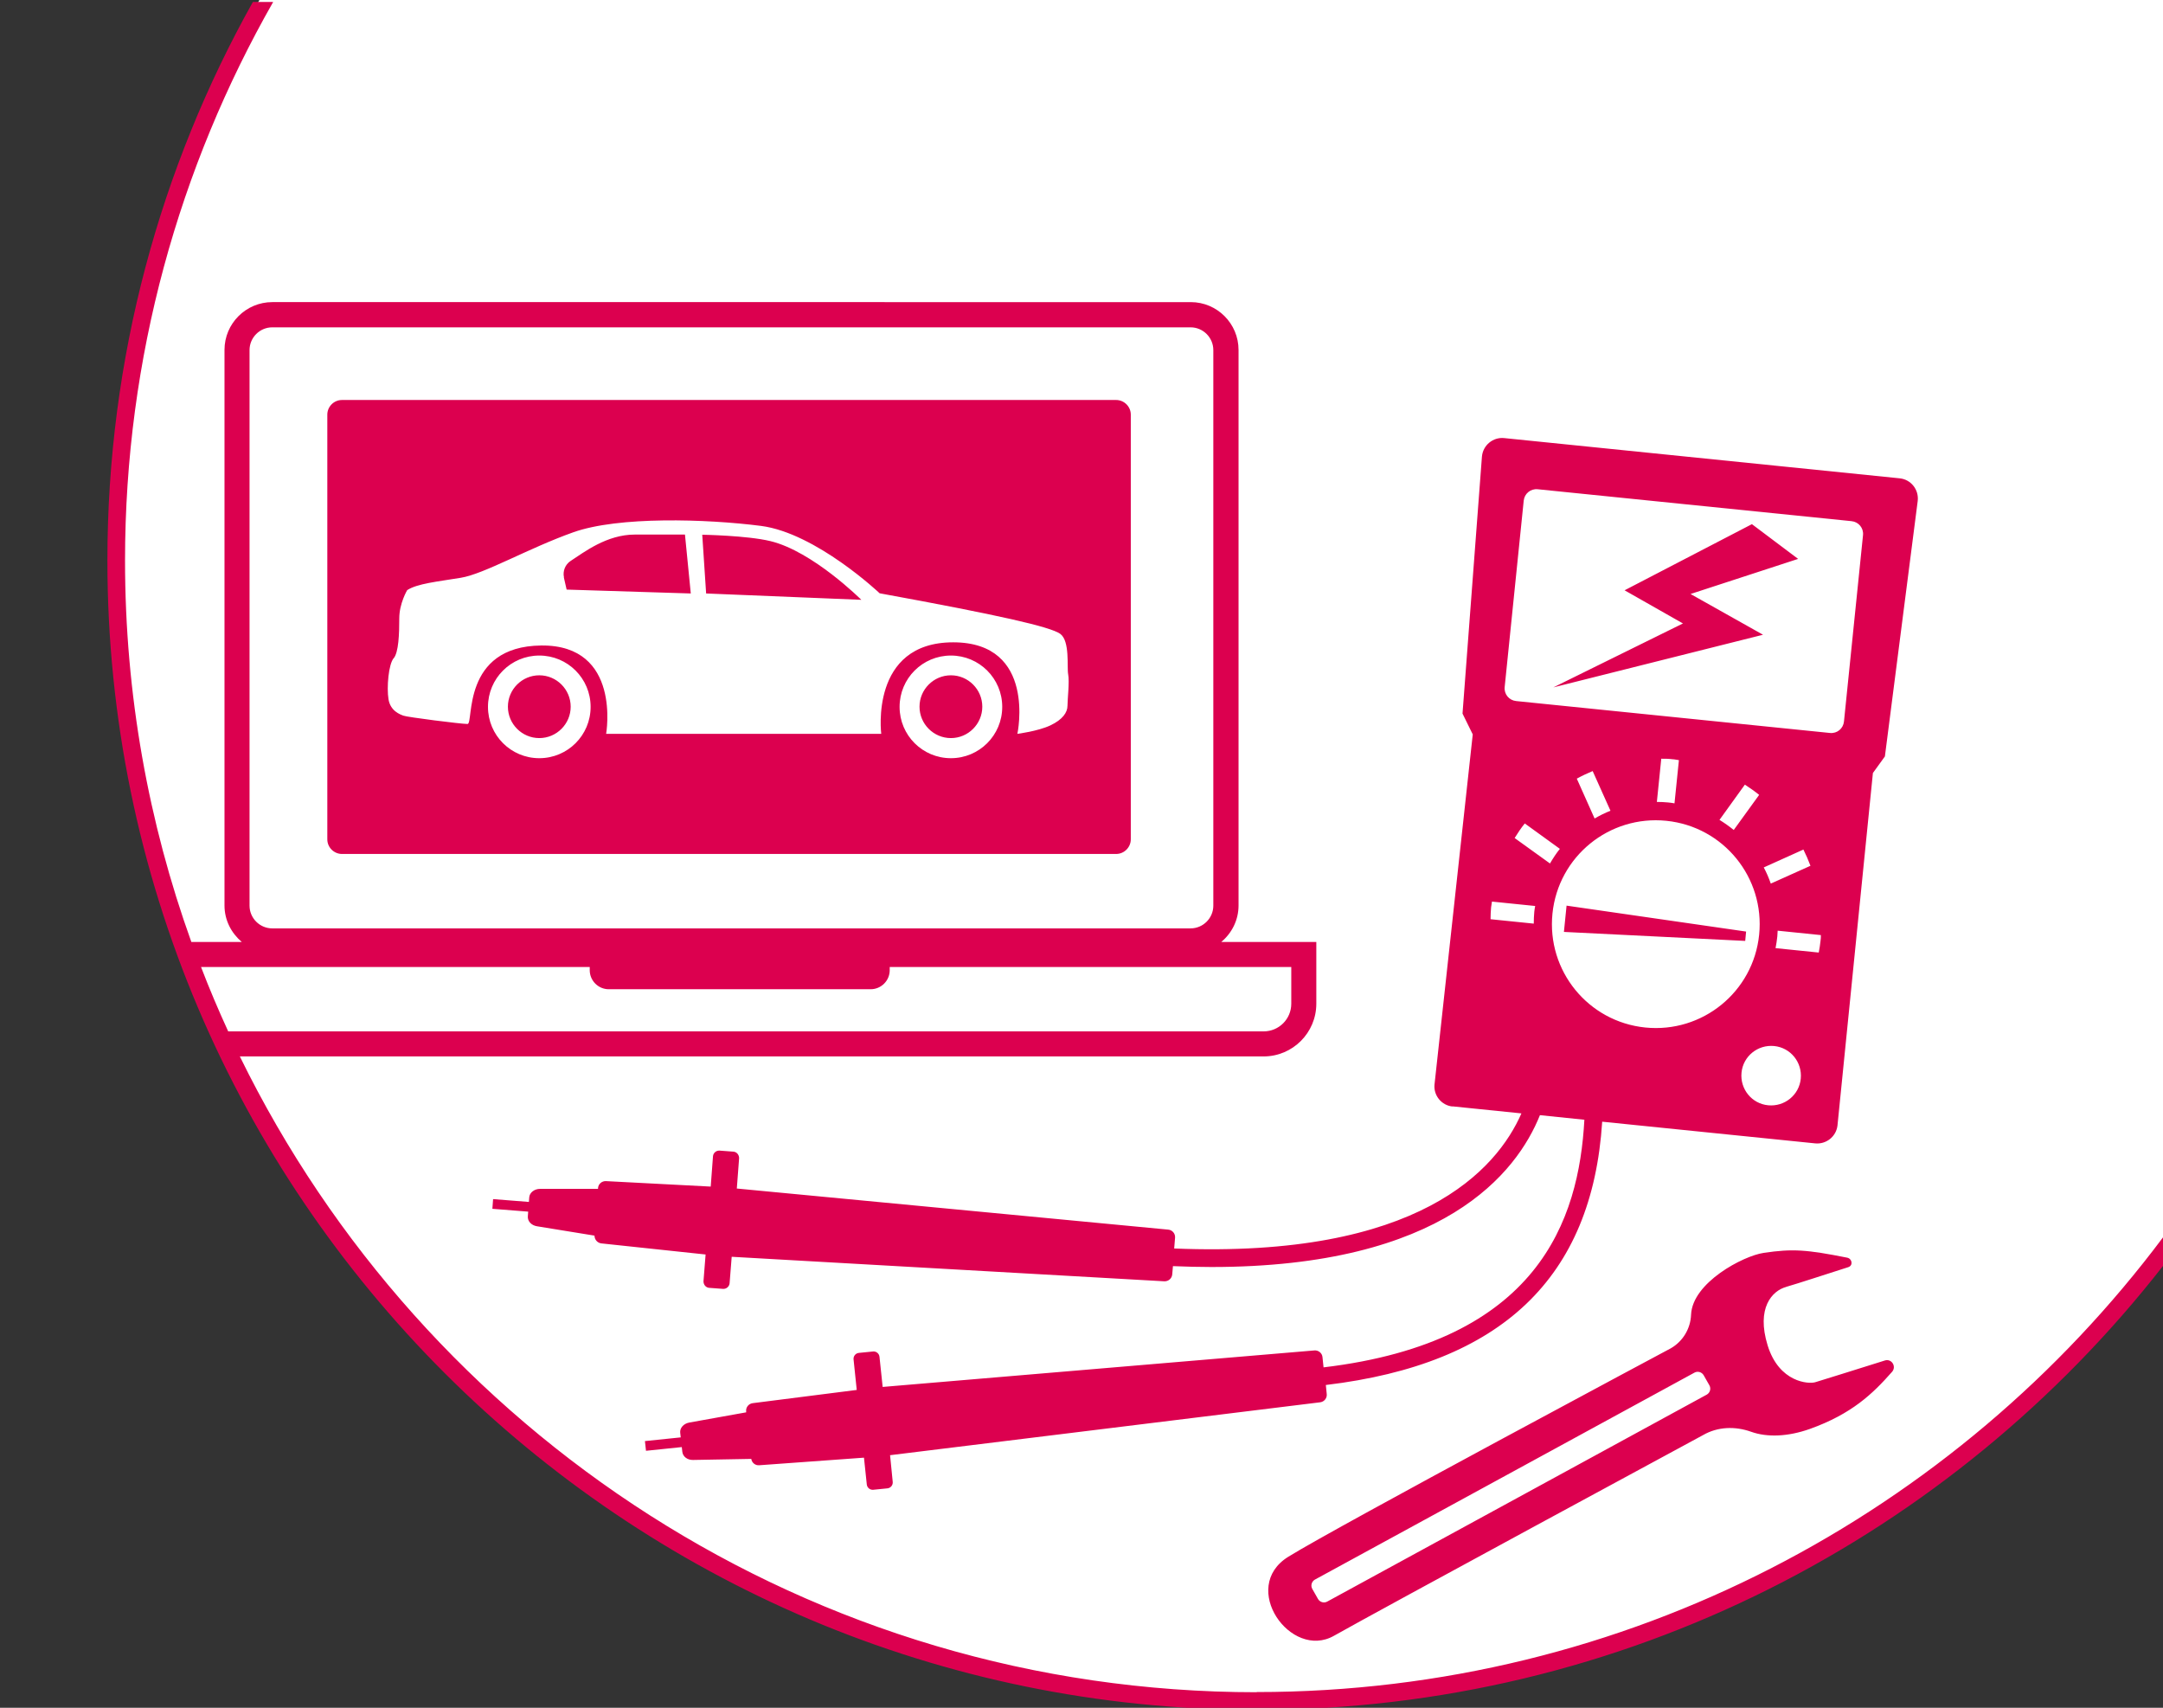
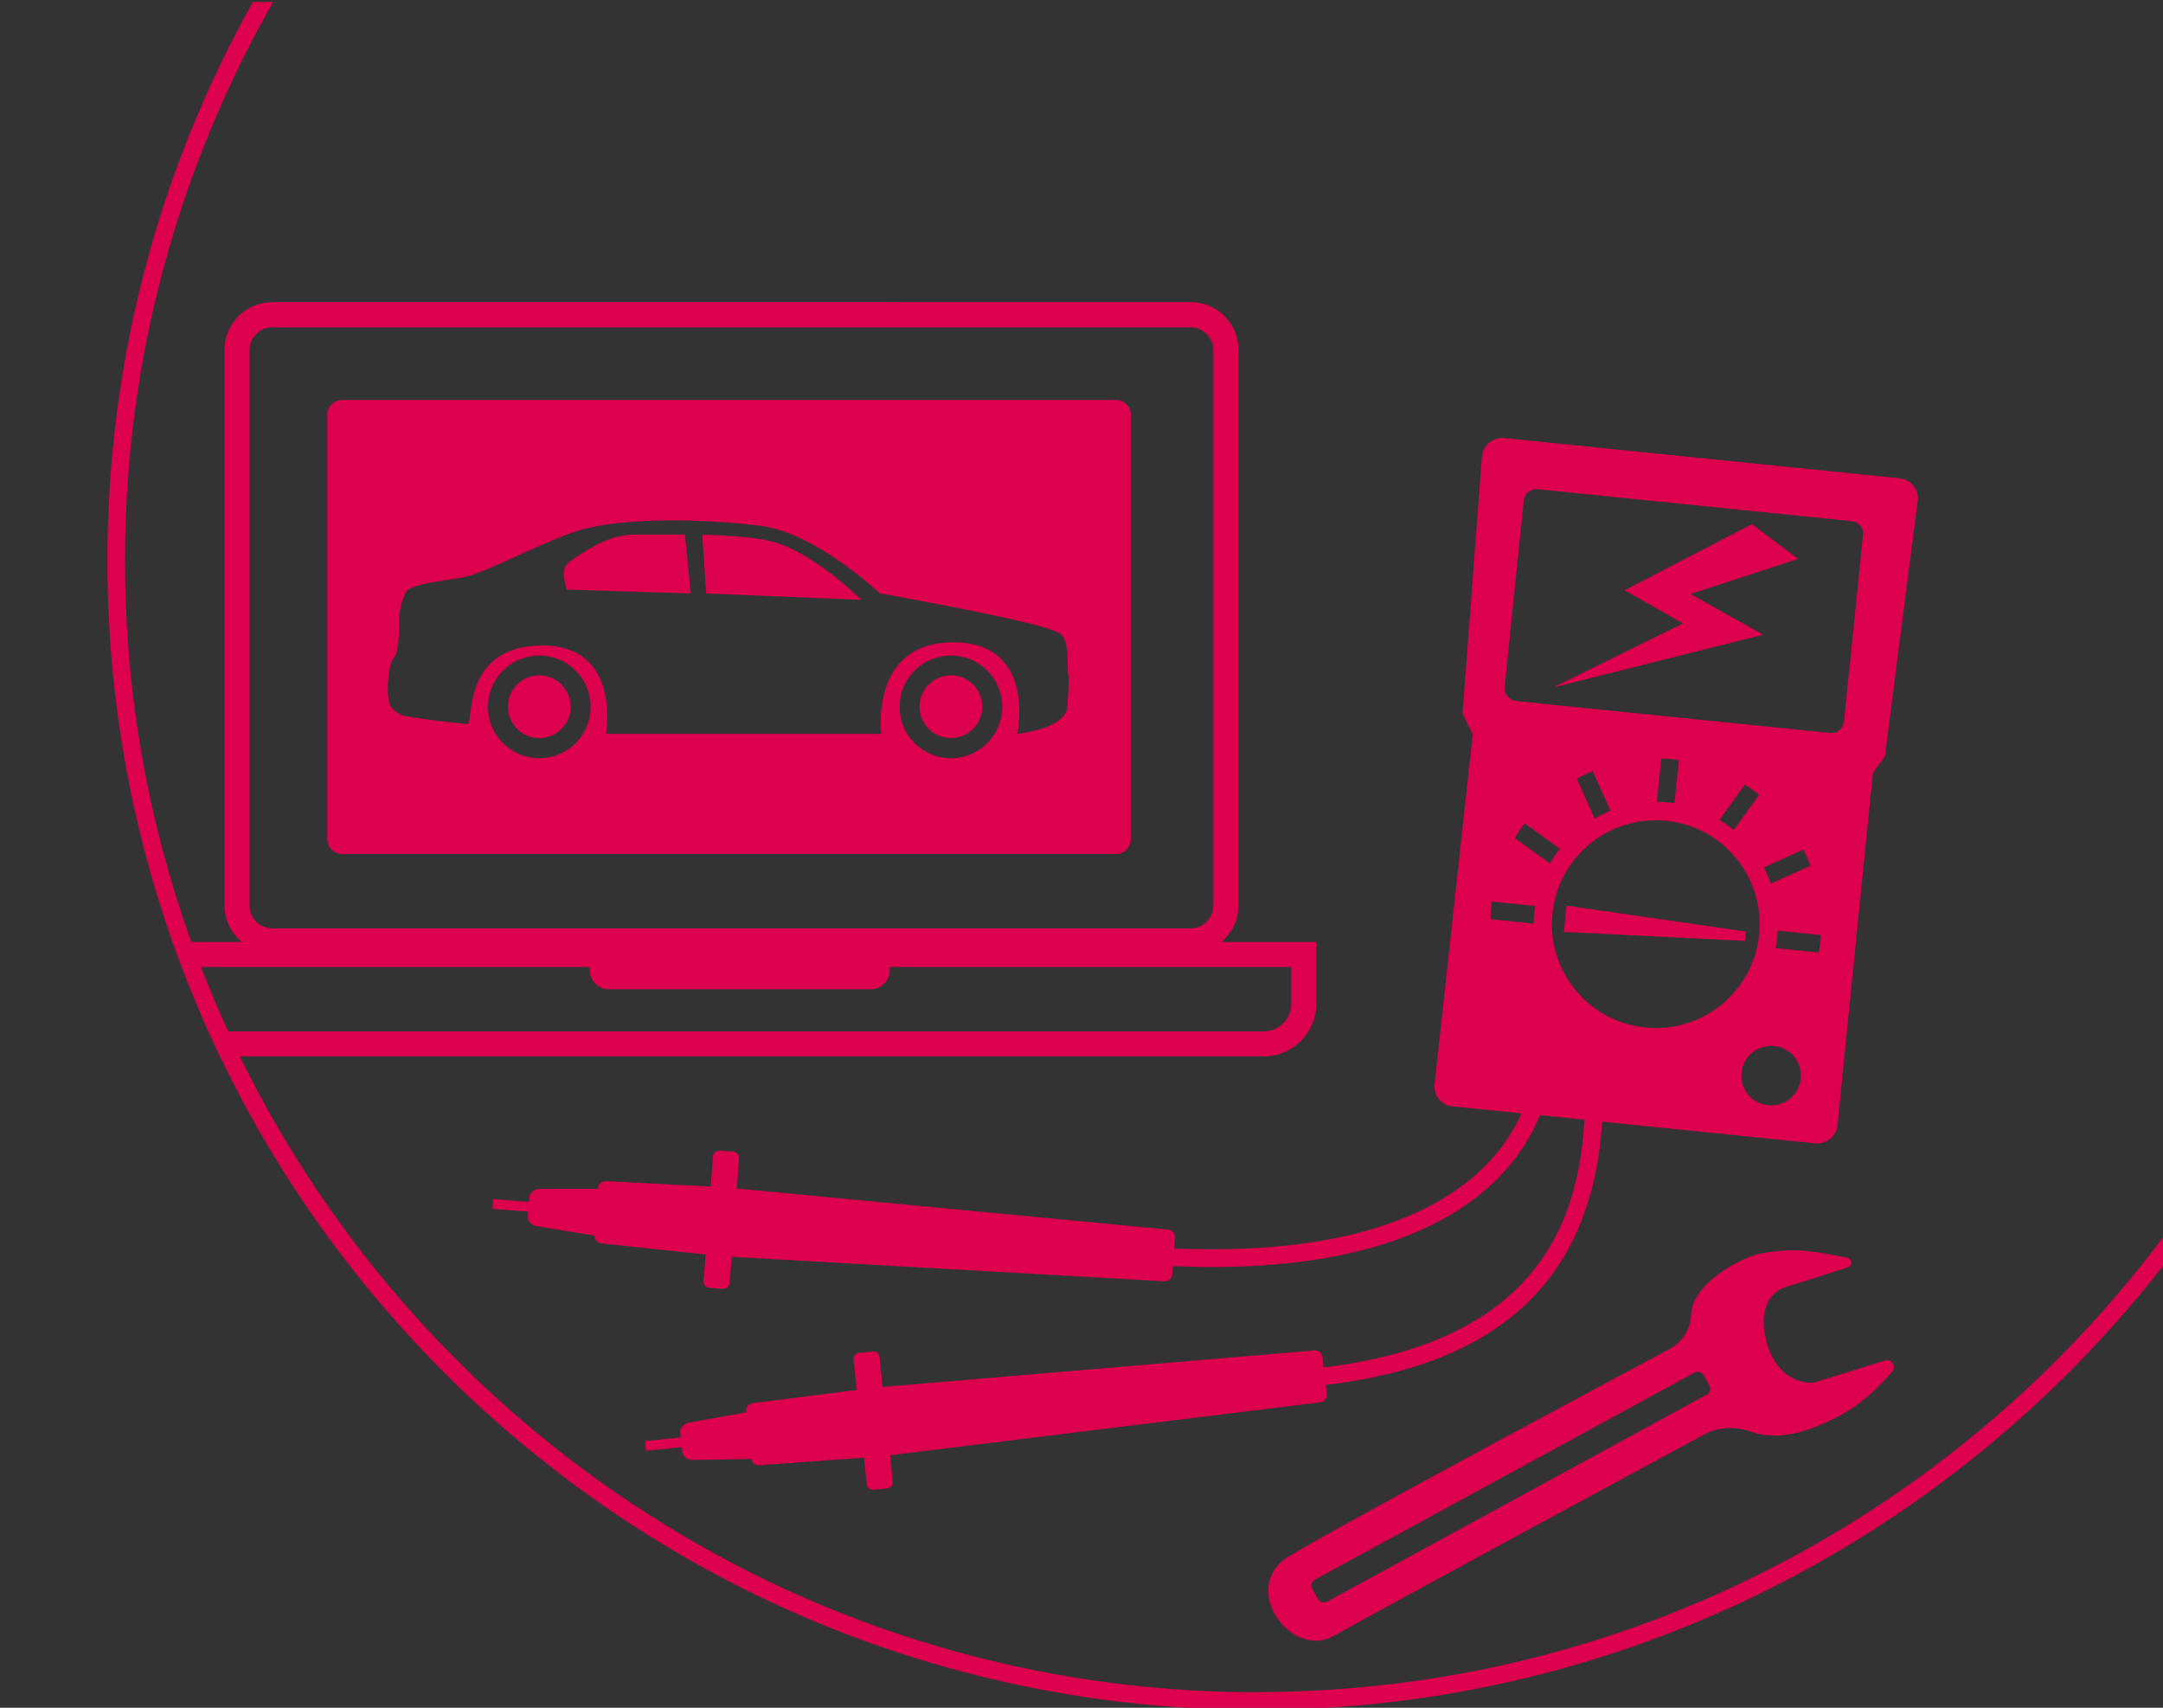
<svg xmlns="http://www.w3.org/2000/svg" id="Ebene_1" version="1.1" viewBox="0 0 122.65 96.83">
  <rect x="0" y="0" width="122.65" height="96.83" fill="#333333" stroke="none" />
-   <path d="M122.65,0H14.71C9.09,9.5,6.5,20.57,6.5,32.39c0,35.36,30.23,64.03,64.23,64.03,21.31,0,40.2-9.72,51.92-25.58V0Z" fill="#fff" />
  <path d="M101.27,72.97c.73-.21,2.33-.74,3.53-1.12.29-.09.23-.48-.06-.54-2.27-.45-3.08-.52-4.74-.27-1.15.17-4.03,1.68-4.11,3.5h0c-.03.8-.47,1.52-1.15,1.91,0,0-18.9,10.09-21.69,11.82-2.79,1.73.14,5.87,2.59,4.48s20.93-11.38,20.93-11.38c.83-.48,1.82-.51,2.72-.19.92.33,2.1.28,3.34-.16,2.37-.85,3.56-1.99,4.66-3.24.26-.3-.03-.76-.41-.64-1.47.46-3.69,1.16-3.94,1.23-.38.12-2.06.02-2.71-2.09-.65-2.11.25-3.09,1.05-3.31h0ZM96.79,79.07l-21.53,11.74c-.18.1-.41.04-.52-.14l-.33-.58c-.1-.18-.04-.41.14-.52l21.53-11.74c.18-.1.41-.04.52.14l.33.58c.1.18.04.41-.14.52ZM82.35,62.73l3.92.4c-1.4,3.19-5.83,8.23-19.69,7.66l.05-.61c.02-.23-.15-.44-.39-.46l-24.46-2.33.13-1.72c0-.19-.13-.35-.31-.37l-.8-.06c-.19-.01-.35.13-.37.31l-.13,1.73-5.94-.31c-.23-.01-.43.16-.45.39v.05h-3.29c-.32,0-.59.21-.61.48l-.02.26-2.03-.16-.04.55,2.03.16-.02.27c-.02.27.2.51.52.56l3.26.53c0,.22.16.41.38.44l5.92.63-.12,1.52c0,.19.13.35.31.37l.8.06c.19.01.35-.13.37-.31l.12-1.51,24.53,1.39c.23.01.43-.16.45-.39l.04-.47c.75.03,1.48.05,2.18.05,13.17,0,17.32-5.35,18.63-8.61l2.52.26c-.31,5.7-2.62,12.59-14.79,14.04l-.06-.58c-.02-.23-.23-.4-.46-.38l-24.48,2.07-.18-1.71c-.02-.19-.19-.32-.37-.3l-.8.08c-.19.02-.32.19-.3.37l.18,1.73-5.9.75c-.23.03-.4.24-.37.47v.05l-3.23.58c-.32.06-.54.31-.51.58l.03.26-2.03.21.06.55,2.03-.21.03.27c.03.27.29.47.61.46l3.3-.06c.03.22.23.38.45.36l5.94-.43.16,1.52c.02.19.19.32.37.3l.8-.08c.19-.02.32-.19.3-.37l-.15-1.51,24.39-3c.23-.03.4-.24.37-.47l-.05-.51c9.96-1.19,15.1-6.08,15.67-14.93l12.08,1.23c.62.06,1.18-.38,1.26-1l2.01-20,.68-.94,1.86-14.48c.08-.64-.38-1.23-1.03-1.29l-22.41-2.28c-.64-.07-1.22.41-1.27,1.06l-1.1,14.56.58,1.18-2.17,19.87c-.05.62.41,1.17,1.03,1.23h-.02ZM85.89,47.51c.18-.29.36-.56.57-.82l1.99,1.44c-.21.26-.39.54-.56.83l-2-1.44h0ZM93.29,58.26c-3.24-.33-5.59-3.22-5.26-6.46.33-3.24,3.22-5.59,6.46-5.26s5.59,3.22,5.26,6.46c-.33,3.24-3.22,5.59-6.46,5.26ZM89.41,44.15c.29-.16.59-.3.9-.43l1.01,2.25c-.31.12-.61.27-.9.44l-1.01-2.26ZM93.95,45.47l.25-2.45c.21,0,.42,0,.64.03.12,0,.24.04.36.05l-.25,2.45c-.12-.02-.24-.04-.36-.05-.21-.02-.43-.03-.64-.03ZM97.5,46.49l1.44-2c.28.18.55.37.81.58l-1.44,1.99c-.26-.21-.53-.4-.82-.58h.01ZM102.11,61.16c-.09.93-.92,1.6-1.85,1.51s-1.6-.92-1.51-1.85.92-1.6,1.85-1.51,1.6.92,1.51,1.85ZM100.02,49.18l2.24-1.01c.15.3.28.6.4.92l-2.25,1.01c-.11-.32-.24-.62-.4-.92h.01ZM103.23,53.35c-.02.22-.06.44-.1.66l-2.45-.25c.04-.22.08-.44.1-.66.01-.11.01-.22.02-.33l2.45.25c0,.11,0,.22-.02.33ZM86.4,28.39c.04-.4.39-.69.79-.65l17.8,1.81c.4.04.69.39.65.79l-1.08,10.57c-.04.4-.39.69-.79.65l-17.8-1.81c-.4-.04-.69-.39-.65-.79l1.08-10.57ZM84.55,51.45c.01-.11.04-.22.05-.33l2.45.25c-.02.11-.04.22-.05.33-.02.22-.03.45-.03.67l-2.45-.25c0-.22.01-.44.03-.67ZM88.83,51.35l10.18,1.47-.05.53-10.28-.51.15-1.49ZM88.07,38.98l7.36-3.63-3.31-1.88,7.22-3.75,2.62,1.97-6.1,1.99,4.11,2.31-11.91,2.99h0ZM31.98,32.74c-.08-.36.07-.73.37-.93.77-.5,2.05-1.5,3.65-1.5h2.84l.33,3.34-7.04-.22-.16-.7h0ZM40.04,33.65l-.22-3.33s2.53.04,3.86.36c2.41.58,5.16,3.33,5.16,3.33l-8.8-.36ZM32.36,40.07c0,.98-.8,1.78-1.78,1.78s-1.78-.8-1.78-1.78.8-1.78,1.78-1.78,1.78.8,1.78,1.78ZM55.7,40.07c0,.98-.8,1.78-1.78,1.78s-1.78-.8-1.78-1.78.8-1.78,1.78-1.78,1.78.8,1.78,1.78ZM19.39,48.42h43.9c.46,0,.83-.38.83-.83v-24.08c0-.46-.38-.83-.83-.83H19.39c-.46,0-.83.38-.83.83v24.08c0,.46.38.83.83.83ZM30.58,42.99c-1.61,0-2.91-1.3-2.91-2.91s1.3-2.91,2.91-2.91,2.91,1.3,2.91,2.91-1.3,2.91-2.91,2.91ZM53.92,42.99c-1.61,0-2.91-1.3-2.91-2.91s1.3-2.91,2.91-2.91,2.91,1.3,2.91,2.91-1.3,2.91-2.91,2.91ZM22.31,37.34c.3-.33.33-1.43.33-2.28s.45-1.6.45-1.6c.57-.37,1.7-.48,3.04-.7s3.82-1.67,6.38-2.58,7.53-.76,10.65-.36c3.12.41,6.72,3.82,6.72,3.82,6.79,1.24,9.68,1.9,10.24,2.3.56.41.37,1.89.45,2.3s-.04,1.41-.04,1.78-.27.78-.97,1.11-1.87.48-1.87.48c0,0,1.11-5.19-3.64-5.19s-4.08,5.19-4.08,5.19h-15.6s.89-5.05-3.67-5.01c-4.56.04-3.82,4.45-4.19,4.45s-3.44-.39-3.63-.47c-.19-.07-.74-.26-.85-.93-.11-.67,0-2,.3-2.34,0,0-.02.03-.02.03ZM71.26,95.95c-25.3,0-47.22-14.72-57.66-36.05h58.05c1.65,0,2.99-1.34,2.99-2.99v-3.5h-5.39c.6-.5.98-1.24.98-2.07v-31.5c0-1.49-1.21-2.71-2.71-2.71H15.44c-1.49,0-2.71,1.21-2.71,2.71v31.5c0,.84.39,1.57.98,2.07h-2.86c-2.43-6.76-3.76-14.04-3.76-21.63C7.09,20.27,10.16,9.46,15.49.11h-1.15C9.09,9.49,6.09,20.29,6.09,31.78c0,35.93,29.23,65.17,65.17,65.17,20.86,0,39.45-9.87,51.39-25.17v-1.62c-11.71,15.64-30.39,25.78-51.39,25.78h0ZM14.15,19.85c0-.71.58-1.29,1.29-1.29h52.07c.71,0,1.29.58,1.29,1.29v31.5c0,.71-.58,1.29-1.29,1.29H15.44c-.71,0-1.29-.58-1.29-1.29v-31.5ZM33.44,54.83v.18c0,.59.48,1.08,1.08,1.08h14.85c.59,0,1.08-.48,1.08-1.08v-.18h22.77v2.08c0,.87-.7,1.57-1.57,1.57H12.94c-.55-1.2-1.07-2.42-1.54-3.65,0,0,22.04,0,22.04,0Z" fill="#dc004f" />
</svg>